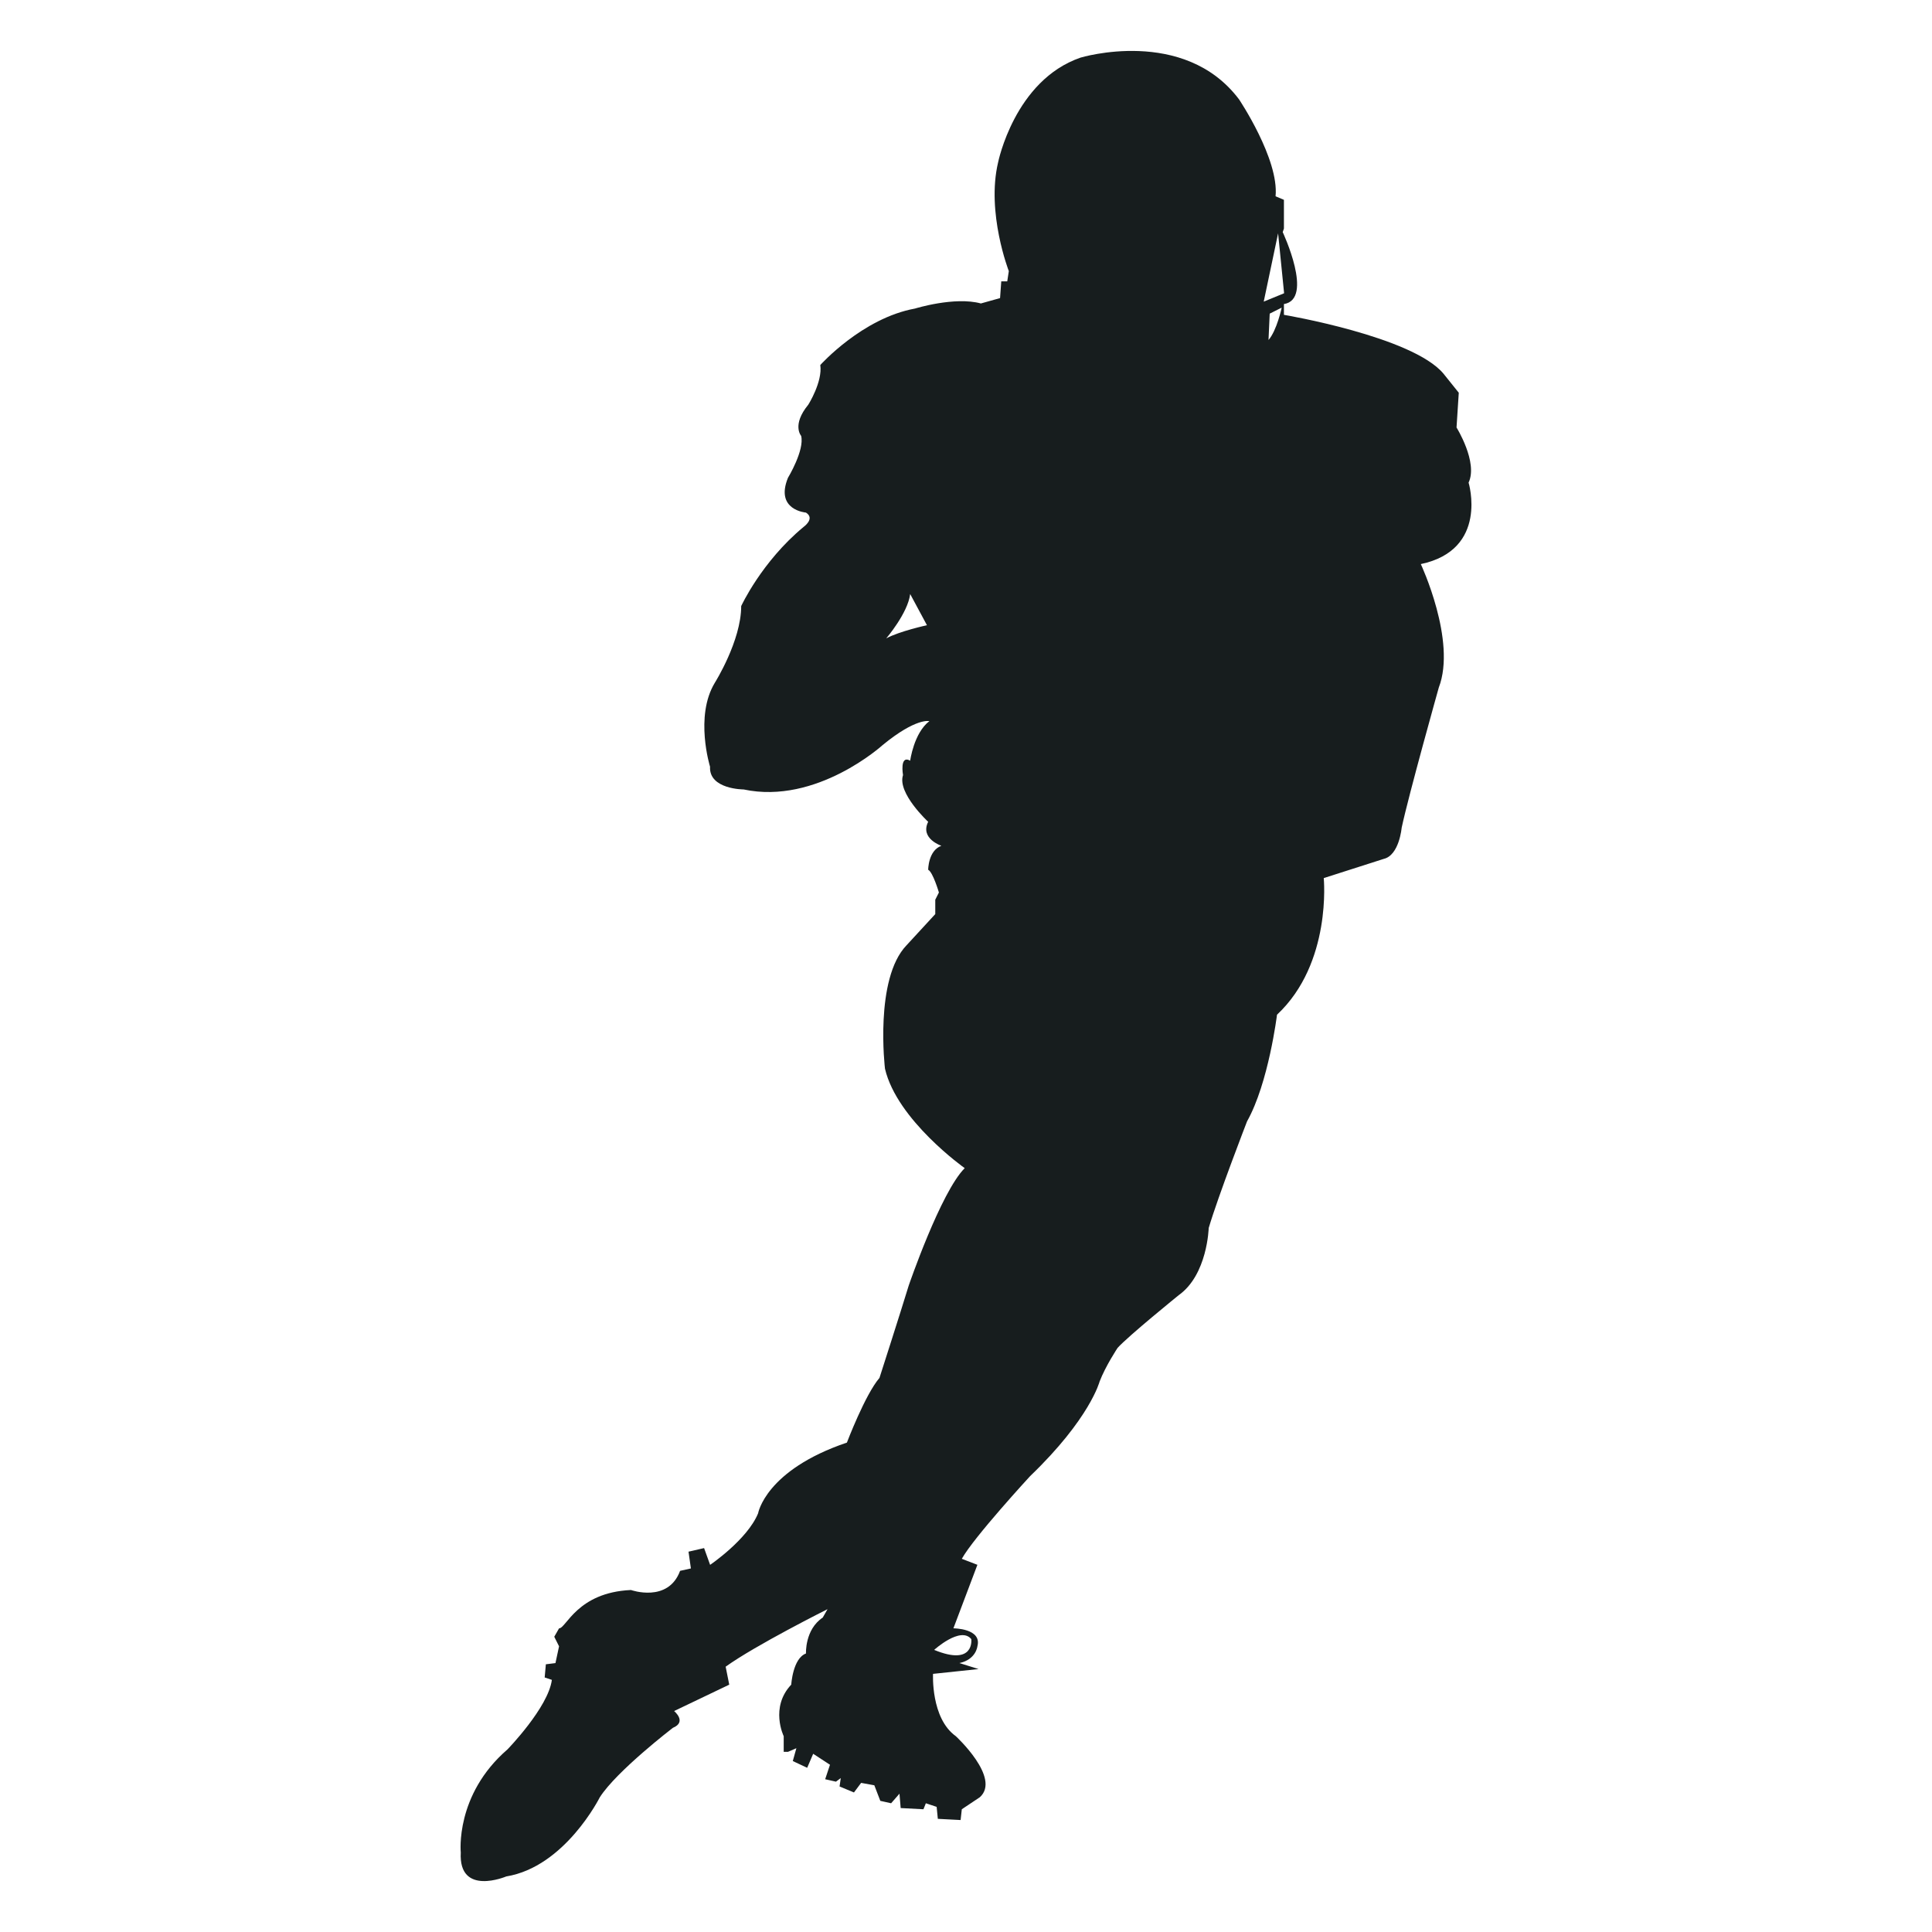
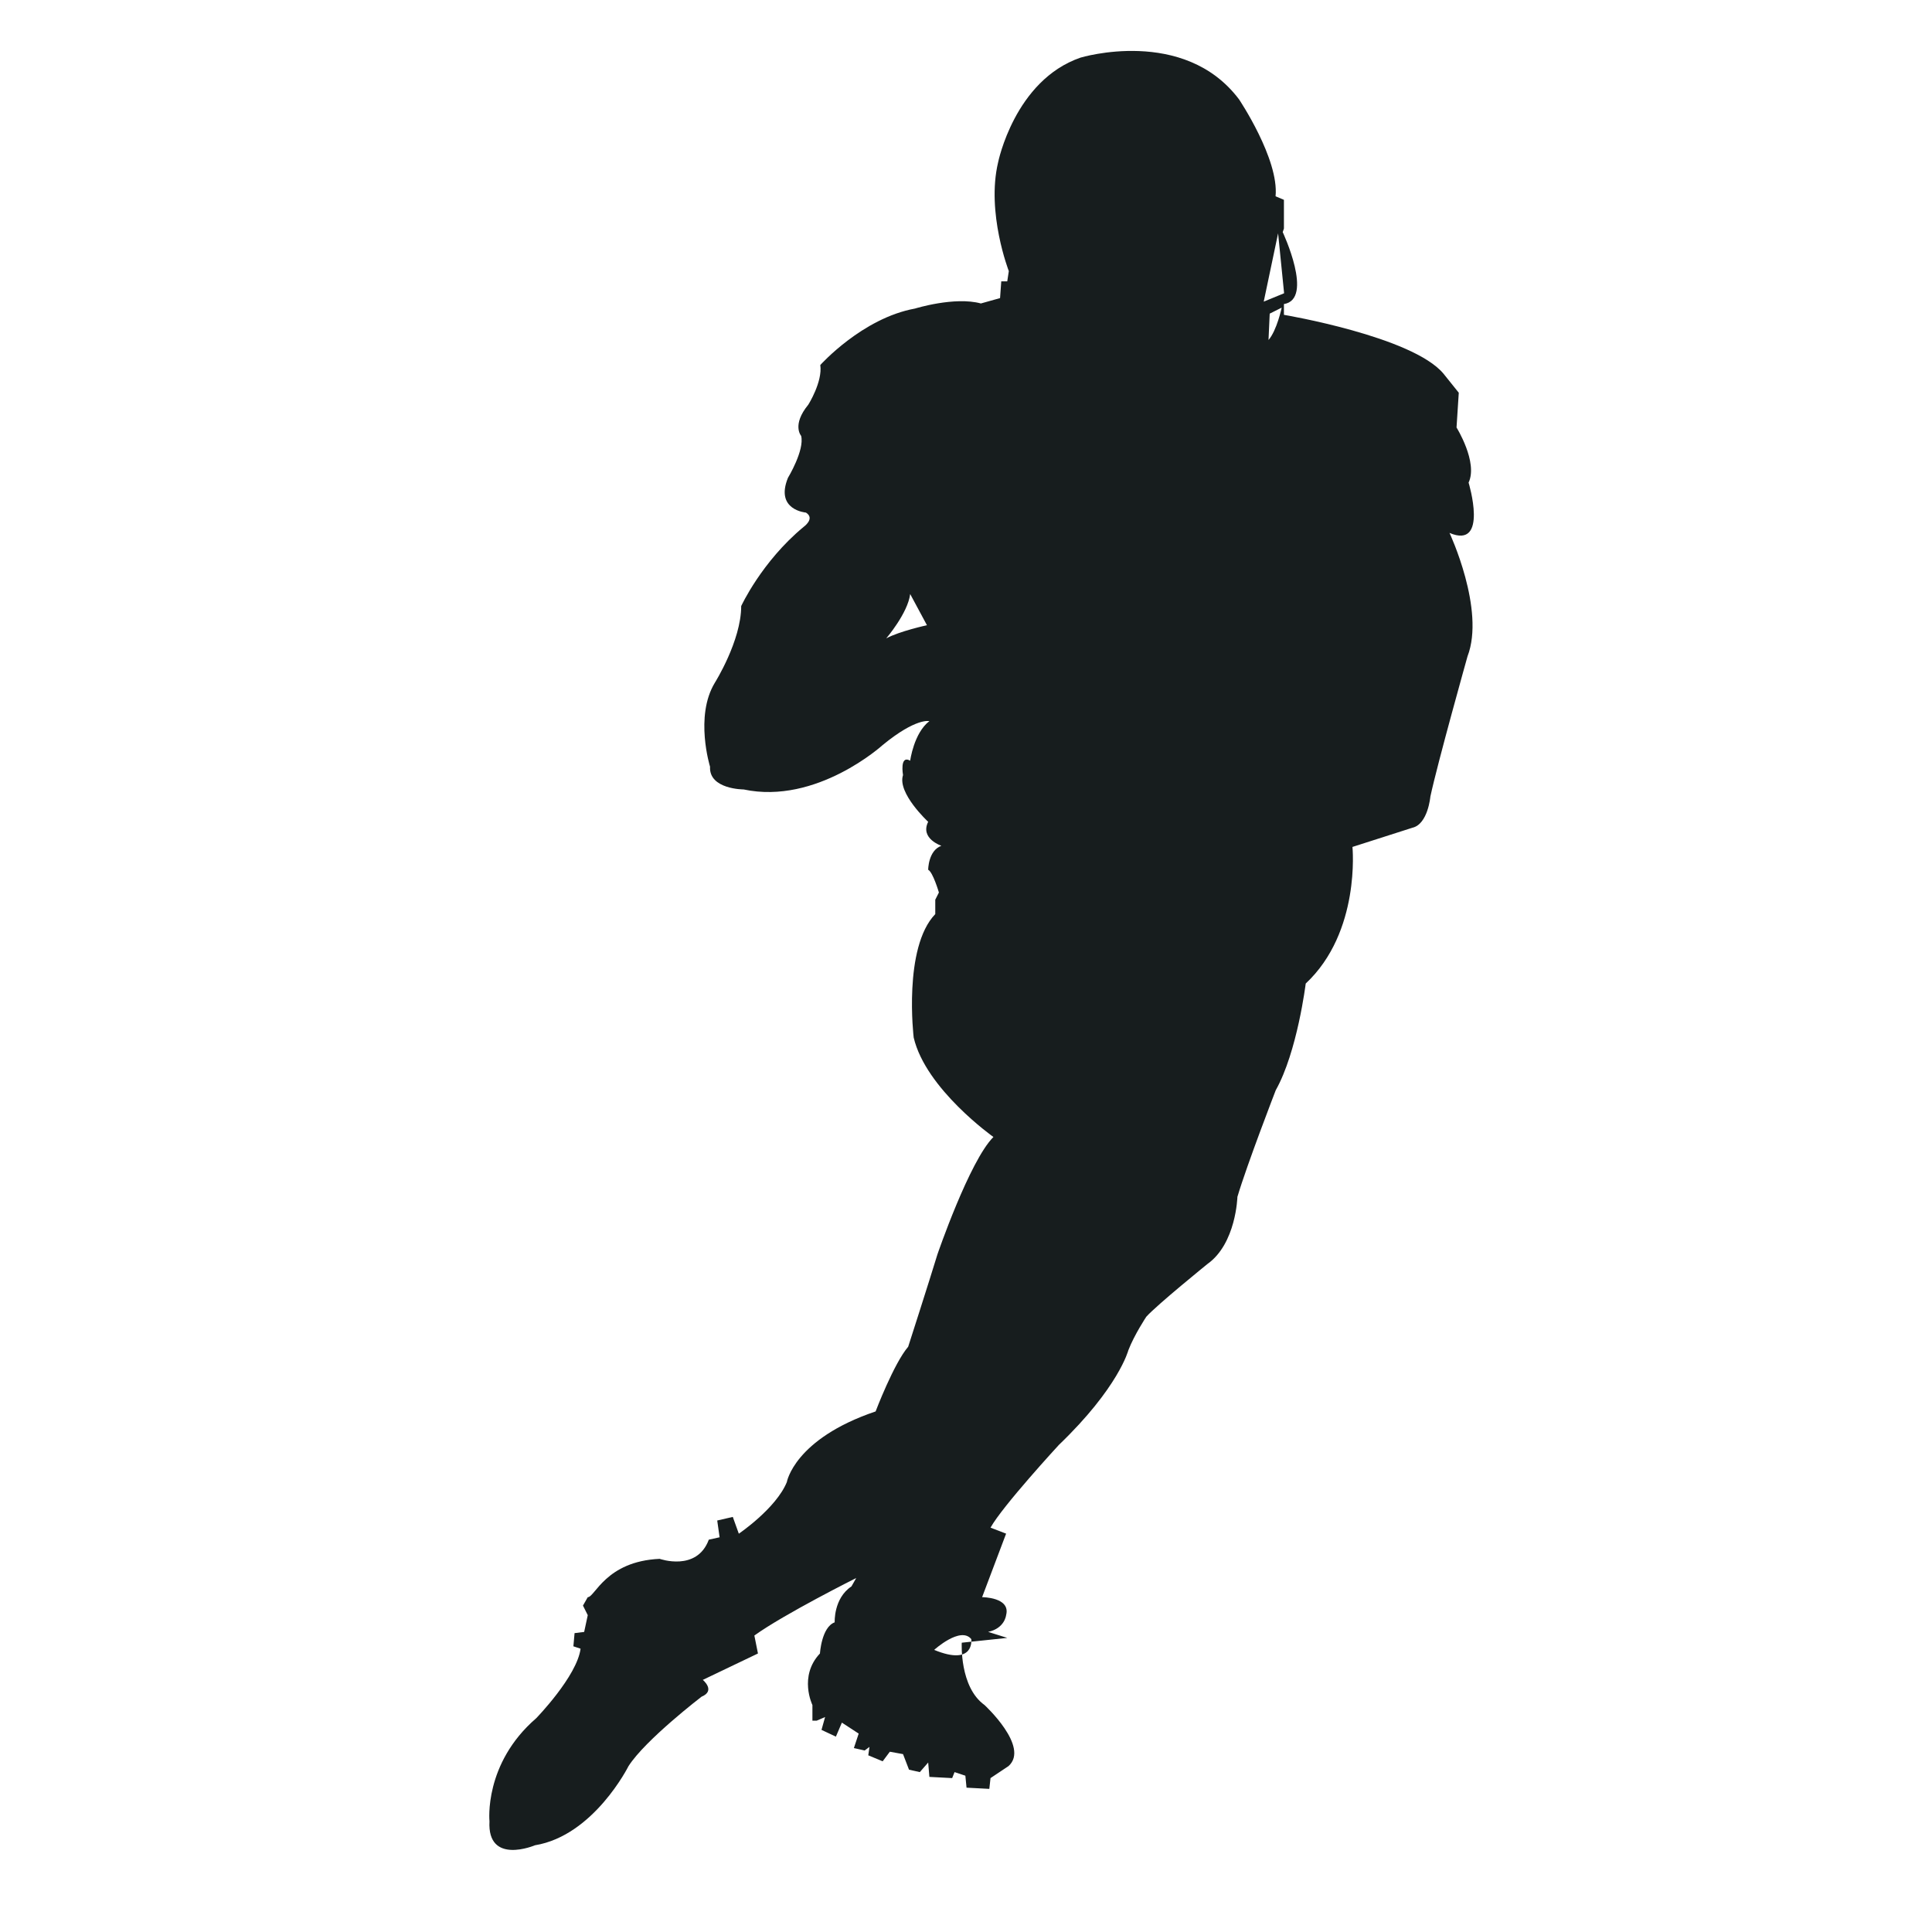
<svg xmlns="http://www.w3.org/2000/svg" version="1.1" x="0px" y="0px" viewBox="22.366 337.079 100 100" enable-background="new 22.366 337.079 100 100" xml:space="preserve">
  <g id="background">
    <g id="XMLID_8_">
-       <path id="XMLID_9_" fill="#171D1E" d="M98.38,362.059c0.496-1.054-0.624-2.853-0.624-2.853l0.116-1.799l-0.796-0.992    c-1.613-1.923-8.254-3.04-8.254-3.04v-0.558c1.569-0.249-0.063-3.723-0.063-3.723l0.063-0.186v-0.249v-0.184v-1.053l-0.433-0.183    c0.187-1.923-1.891-5.018-1.891-5.018c-2.852-3.784-8.206-2.159-8.206-2.159c-3.412,1.178-4.264,5.42-4.264,5.42    c-0.62,2.605,0.554,5.63,0.554,5.63l-0.081,0.529h-0.31l-0.062,0.867l-0.992,0.278c-1.364-0.372-3.412,0.264-3.412,0.264    c-2.729,0.496-4.901,2.923-4.901,2.923c0.125,0.868-0.62,2.051-0.62,2.051c-0.868,1.055-0.371,1.615-0.371,1.615    c0.184,0.744-0.683,2.172-0.683,2.172c-0.682,1.675,0.931,1.799,0.931,1.799c0.495,0.31-0.125,0.745-0.125,0.745    c-2.171,1.798-3.226,4.094-3.226,4.094c0,1.799-1.365,3.97-1.365,3.97c-1.055,1.737-0.248,4.342-0.248,4.342    c-0.062,1.179,1.737,1.179,1.737,1.179c3.783,0.807,7.195-2.295,7.195-2.295c1.737-1.427,2.42-1.241,2.42-1.241    c-0.806,0.621-0.992,2.047-0.992,2.047c-0.559-0.31-0.371,0.745-0.371,0.745c-0.311,0.93,1.302,2.419,1.302,2.419    c-0.435,0.869,0.683,1.241,0.683,1.241c-0.683,0.248-0.683,1.241-0.683,1.241c0.248,0.124,0.555,1.178,0.555,1.178l-0.188,0.372    v0.745l-1.486,1.613c-1.675,1.737-1.117,6.389-1.117,6.389c0.622,2.667,4.127,5.148,4.127,5.148    c-1.242,1.241-2.899,6.079-2.899,6.079c-0.435,1.427-1.513,4.777-1.513,4.777c-0.744,0.868-1.686,3.349-1.686,3.349    c-4.219,1.427-4.596,3.66-4.596,3.66c-0.559,1.364-2.484,2.668-2.484,2.668l-0.312-0.868l-0.806,0.186l0.123,0.868l-0.559,0.124    c-0.62,1.675-2.543,0.992-2.543,0.992c-2.791,0.125-3.35,1.985-3.722,1.985l-0.248,0.434l0.248,0.496l-0.186,0.868l-0.497,0.062    l-0.061,0.682l0.372,0.124c-0.186,1.427-2.296,3.598-2.296,3.598c-2.729,2.357-2.419,5.335-2.419,5.335    c-0.125,2.295,2.357,1.241,2.357,1.241c3.04-0.497,4.838-4.094,4.838-4.094c0.87-1.365,3.785-3.598,3.785-3.598    c0.745-0.31,0.062-0.868,0.062-0.868l2.854-1.366l-0.186-0.93c1.551-1.116,5.273-2.977,5.273-2.977l-0.247,0.434    c-0.932,0.62-0.868,1.86-0.868,1.86c-0.683,0.249-0.763,1.612-0.763,1.612c-1.116,1.18-0.39,2.668-0.39,2.668v0.81h0.222    l0.434-0.188l-0.186,0.665l0.745,0.349l0.31-0.725l0.87,0.568l-0.249,0.749l0.558,0.126l0.249-0.186l-0.062,0.435l0.745,0.31    l0.371-0.496l0.683,0.124l0.31,0.806l0.559,0.125l0.433-0.496l0.062,0.744l1.179,0.062l0.124-0.31l0.559,0.186l0.061,0.62    l1.179,0.062l0.062-0.558l0.93-0.62c1.116-0.993-1.241-3.163-1.241-3.163c-1.302-0.931-1.178-3.225-1.178-3.225l2.357-0.249    l-0.992-0.31c0.867-0.186,0.931-0.868,0.931-0.868c0.248-0.93-1.242-0.93-1.242-0.93l1.242-3.288l-0.807-0.31    c0.62-1.117,3.536-4.28,3.536-4.28c3.102-2.978,3.598-4.901,3.598-4.901c0.31-0.806,0.93-1.737,0.93-1.737    c0.559-0.62,3.164-2.729,3.164-2.729c1.488-1.055,1.551-3.474,1.551-3.474c0.496-1.675,1.985-5.521,1.985-5.521    c1.116-1.985,1.551-5.521,1.551-5.521c2.854-2.668,2.419-7.071,2.419-7.071l3.102-0.993c0.807-0.186,0.931-1.613,0.931-1.613    c0.372-1.737,1.922-7.257,1.922-7.257c0.931-2.42-0.931-6.39-0.931-6.39C99.436,365.533,98.38,362.059,98.38,362.059z     M68.237,370.122c0,0,1.116-1.303,1.24-2.295l0.868,1.613C70.345,369.44,68.918,369.751,68.237,370.122z M72.64,421.919    c0,0,0.186,1.427-1.922,0.558C70.718,422.477,72.083,421.237,72.64,421.919z M88.024,354.677l0.062-1.364l0.62-0.311    C88.706,353.002,88.458,354.18,88.024,354.677z M87.776,352.692l0.744-3.536l0.311,3.102L87.776,352.692z" />
+       <path id="XMLID_9_" fill="#171D1E" d="M98.38,362.059c0.496-1.054-0.624-2.853-0.624-2.853l0.116-1.799l-0.796-0.992    c-1.613-1.923-8.254-3.04-8.254-3.04v-0.558c1.569-0.249-0.063-3.723-0.063-3.723l0.063-0.186v-0.249v-0.184v-1.053l-0.433-0.183    c0.187-1.923-1.891-5.018-1.891-5.018c-2.852-3.784-8.206-2.159-8.206-2.159c-3.412,1.178-4.264,5.42-4.264,5.42    c-0.62,2.605,0.554,5.63,0.554,5.63l-0.081,0.529h-0.31l-0.062,0.867l-0.992,0.278c-1.364-0.372-3.412,0.264-3.412,0.264    c-2.729,0.496-4.901,2.923-4.901,2.923c0.125,0.868-0.62,2.051-0.62,2.051c-0.868,1.055-0.371,1.615-0.371,1.615    c0.184,0.744-0.683,2.172-0.683,2.172c-0.682,1.675,0.931,1.799,0.931,1.799c0.495,0.31-0.125,0.745-0.125,0.745    c-2.171,1.798-3.226,4.094-3.226,4.094c0,1.799-1.365,3.97-1.365,3.97c-1.055,1.737-0.248,4.342-0.248,4.342    c-0.062,1.179,1.737,1.179,1.737,1.179c3.783,0.807,7.195-2.295,7.195-2.295c1.737-1.427,2.42-1.241,2.42-1.241    c-0.806,0.621-0.992,2.047-0.992,2.047c-0.559-0.31-0.371,0.745-0.371,0.745c-0.311,0.93,1.302,2.419,1.302,2.419    c-0.435,0.869,0.683,1.241,0.683,1.241c-0.683,0.248-0.683,1.241-0.683,1.241c0.248,0.124,0.555,1.178,0.555,1.178l-0.188,0.372    v0.745c-1.675,1.737-1.117,6.389-1.117,6.389c0.622,2.667,4.127,5.148,4.127,5.148    c-1.242,1.241-2.899,6.079-2.899,6.079c-0.435,1.427-1.513,4.777-1.513,4.777c-0.744,0.868-1.686,3.349-1.686,3.349    c-4.219,1.427-4.596,3.66-4.596,3.66c-0.559,1.364-2.484,2.668-2.484,2.668l-0.312-0.868l-0.806,0.186l0.123,0.868l-0.559,0.124    c-0.62,1.675-2.543,0.992-2.543,0.992c-2.791,0.125-3.35,1.985-3.722,1.985l-0.248,0.434l0.248,0.496l-0.186,0.868l-0.497,0.062    l-0.061,0.682l0.372,0.124c-0.186,1.427-2.296,3.598-2.296,3.598c-2.729,2.357-2.419,5.335-2.419,5.335    c-0.125,2.295,2.357,1.241,2.357,1.241c3.04-0.497,4.838-4.094,4.838-4.094c0.87-1.365,3.785-3.598,3.785-3.598    c0.745-0.31,0.062-0.868,0.062-0.868l2.854-1.366l-0.186-0.93c1.551-1.116,5.273-2.977,5.273-2.977l-0.247,0.434    c-0.932,0.62-0.868,1.86-0.868,1.86c-0.683,0.249-0.763,1.612-0.763,1.612c-1.116,1.18-0.39,2.668-0.39,2.668v0.81h0.222    l0.434-0.188l-0.186,0.665l0.745,0.349l0.31-0.725l0.87,0.568l-0.249,0.749l0.558,0.126l0.249-0.186l-0.062,0.435l0.745,0.31    l0.371-0.496l0.683,0.124l0.31,0.806l0.559,0.125l0.433-0.496l0.062,0.744l1.179,0.062l0.124-0.31l0.559,0.186l0.061,0.62    l1.179,0.062l0.062-0.558l0.93-0.62c1.116-0.993-1.241-3.163-1.241-3.163c-1.302-0.931-1.178-3.225-1.178-3.225l2.357-0.249    l-0.992-0.31c0.867-0.186,0.931-0.868,0.931-0.868c0.248-0.93-1.242-0.93-1.242-0.93l1.242-3.288l-0.807-0.31    c0.62-1.117,3.536-4.28,3.536-4.28c3.102-2.978,3.598-4.901,3.598-4.901c0.31-0.806,0.93-1.737,0.93-1.737    c0.559-0.62,3.164-2.729,3.164-2.729c1.488-1.055,1.551-3.474,1.551-3.474c0.496-1.675,1.985-5.521,1.985-5.521    c1.116-1.985,1.551-5.521,1.551-5.521c2.854-2.668,2.419-7.071,2.419-7.071l3.102-0.993c0.807-0.186,0.931-1.613,0.931-1.613    c0.372-1.737,1.922-7.257,1.922-7.257c0.931-2.42-0.931-6.39-0.931-6.39C99.436,365.533,98.38,362.059,98.38,362.059z     M68.237,370.122c0,0,1.116-1.303,1.24-2.295l0.868,1.613C70.345,369.44,68.918,369.751,68.237,370.122z M72.64,421.919    c0,0,0.186,1.427-1.922,0.558C70.718,422.477,72.083,421.237,72.64,421.919z M88.024,354.677l0.062-1.364l0.62-0.311    C88.706,353.002,88.458,354.18,88.024,354.677z M87.776,352.692l0.744-3.536l0.311,3.102L87.776,352.692z" />
    </g>
  </g>
  <g id="pattern-1">
</g>
  <g id="pattern-2_1_">
</g>
</svg>